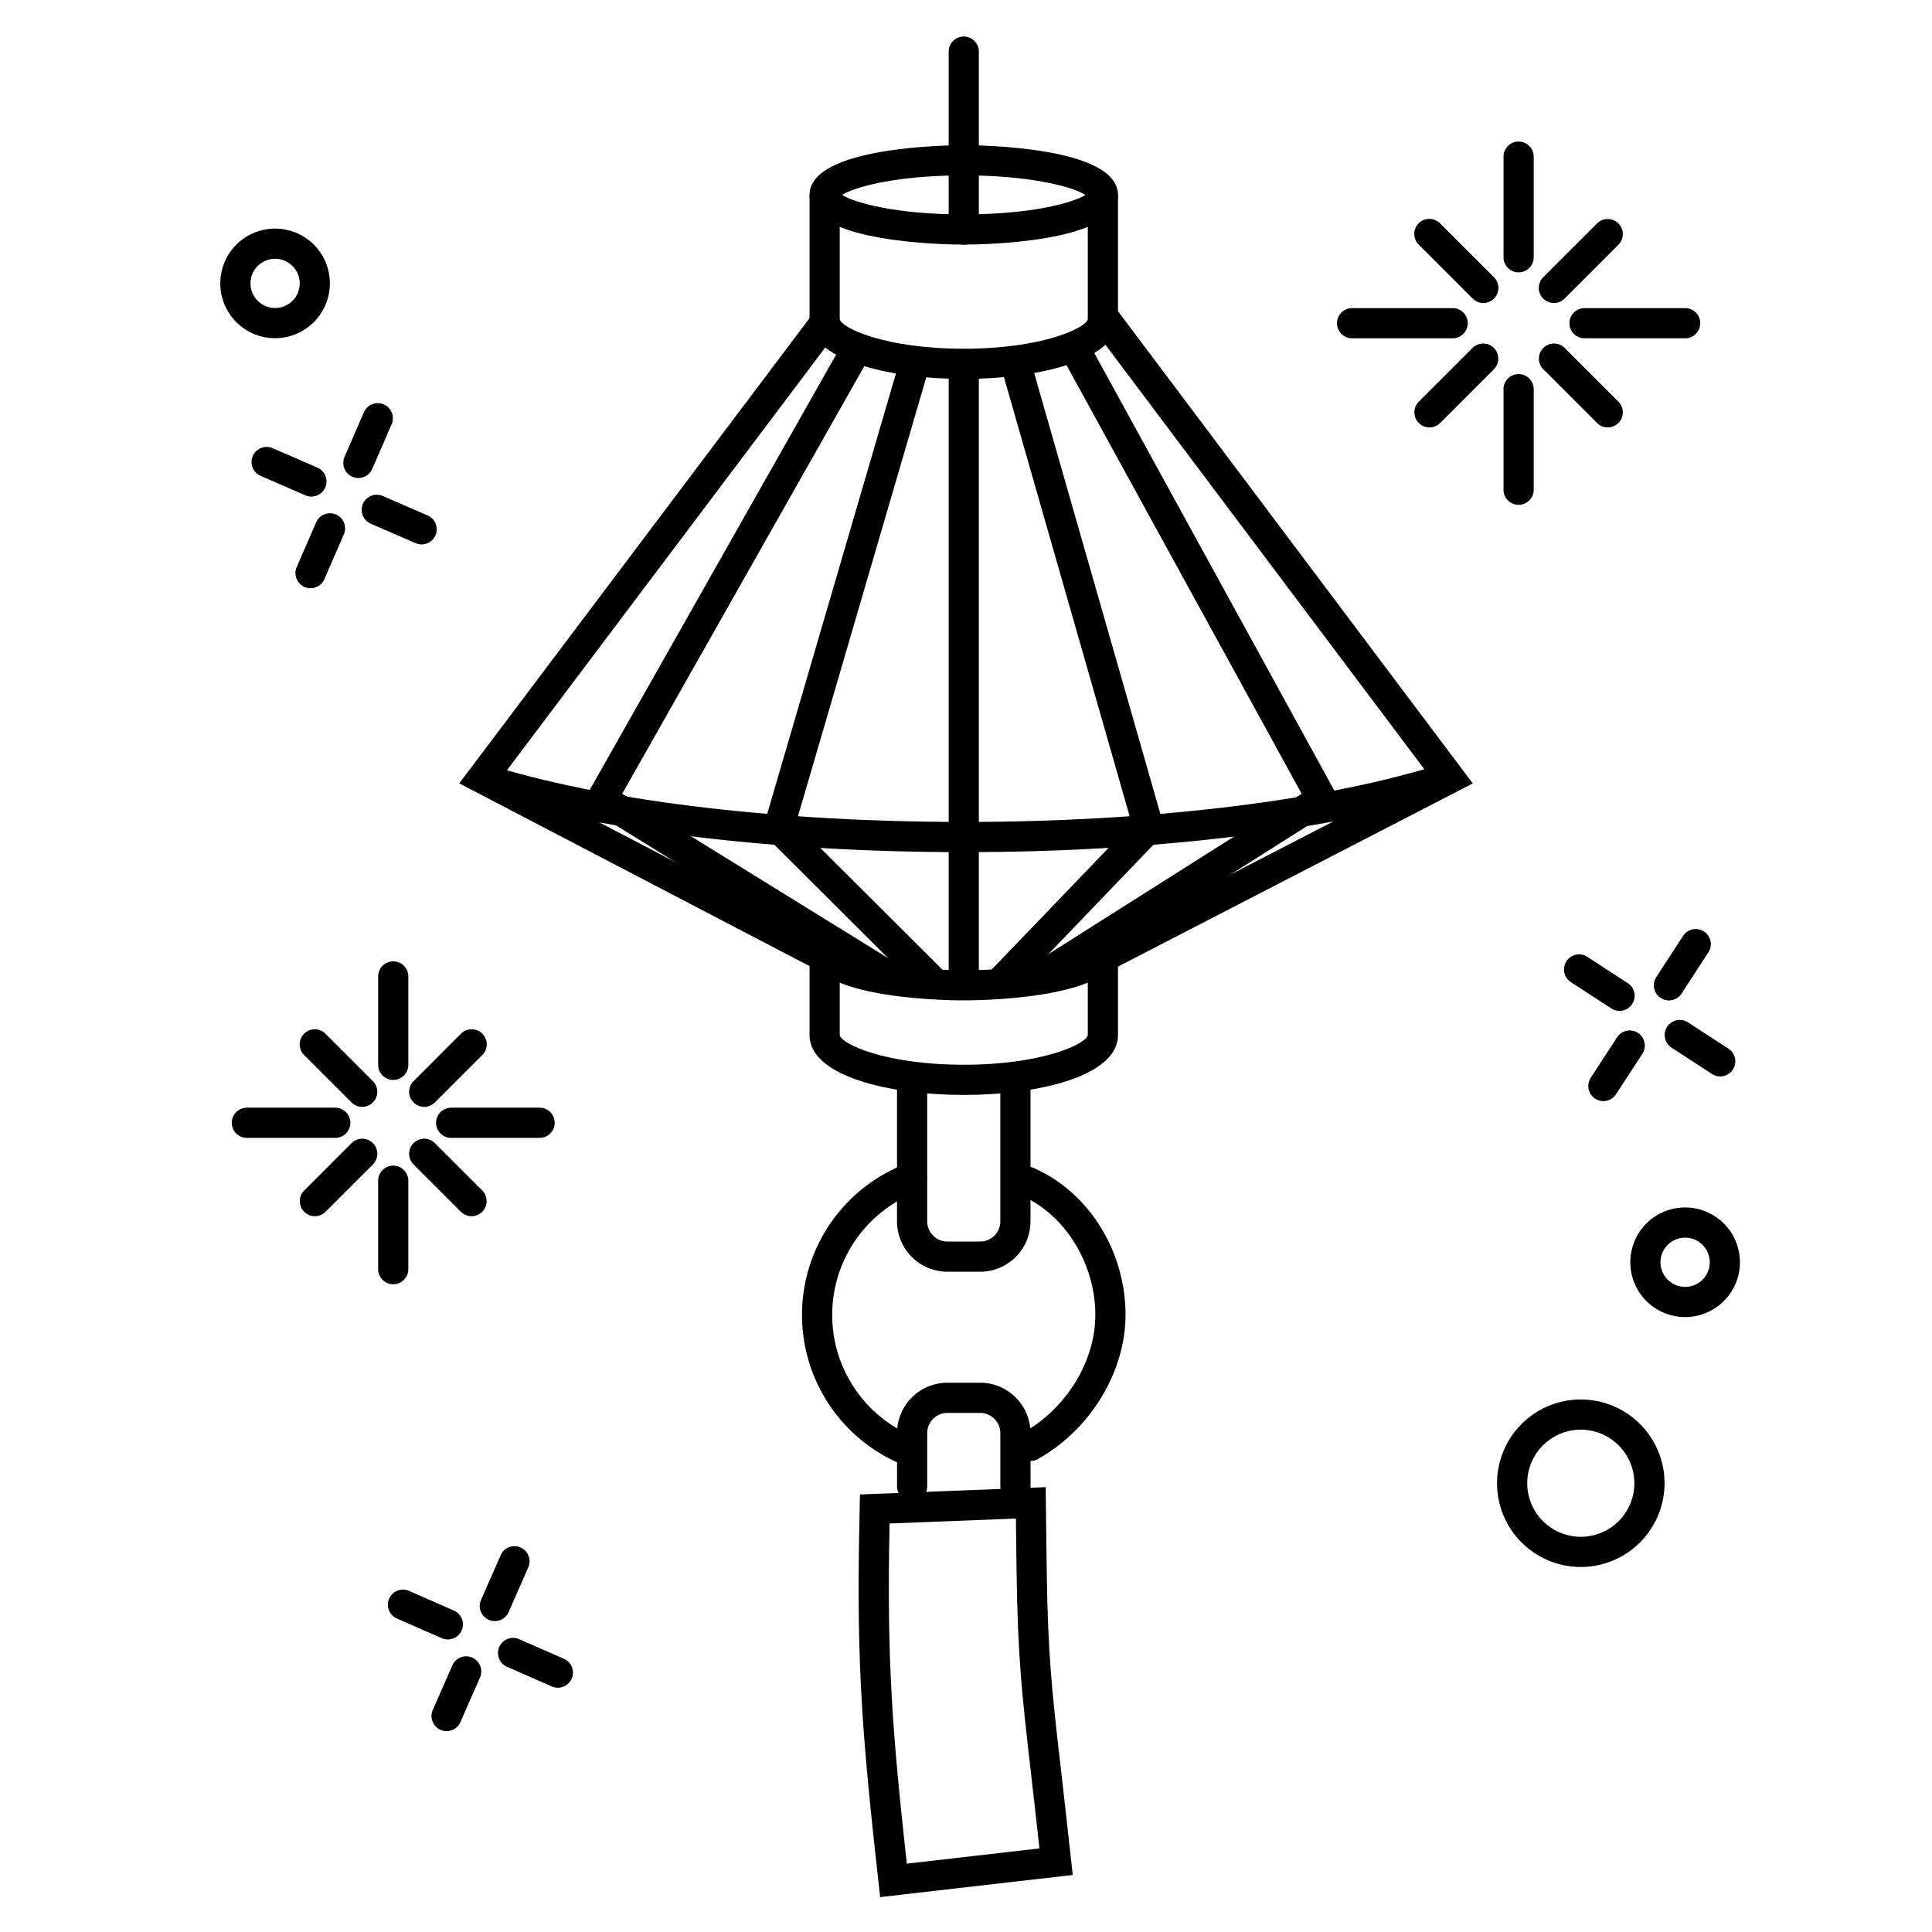
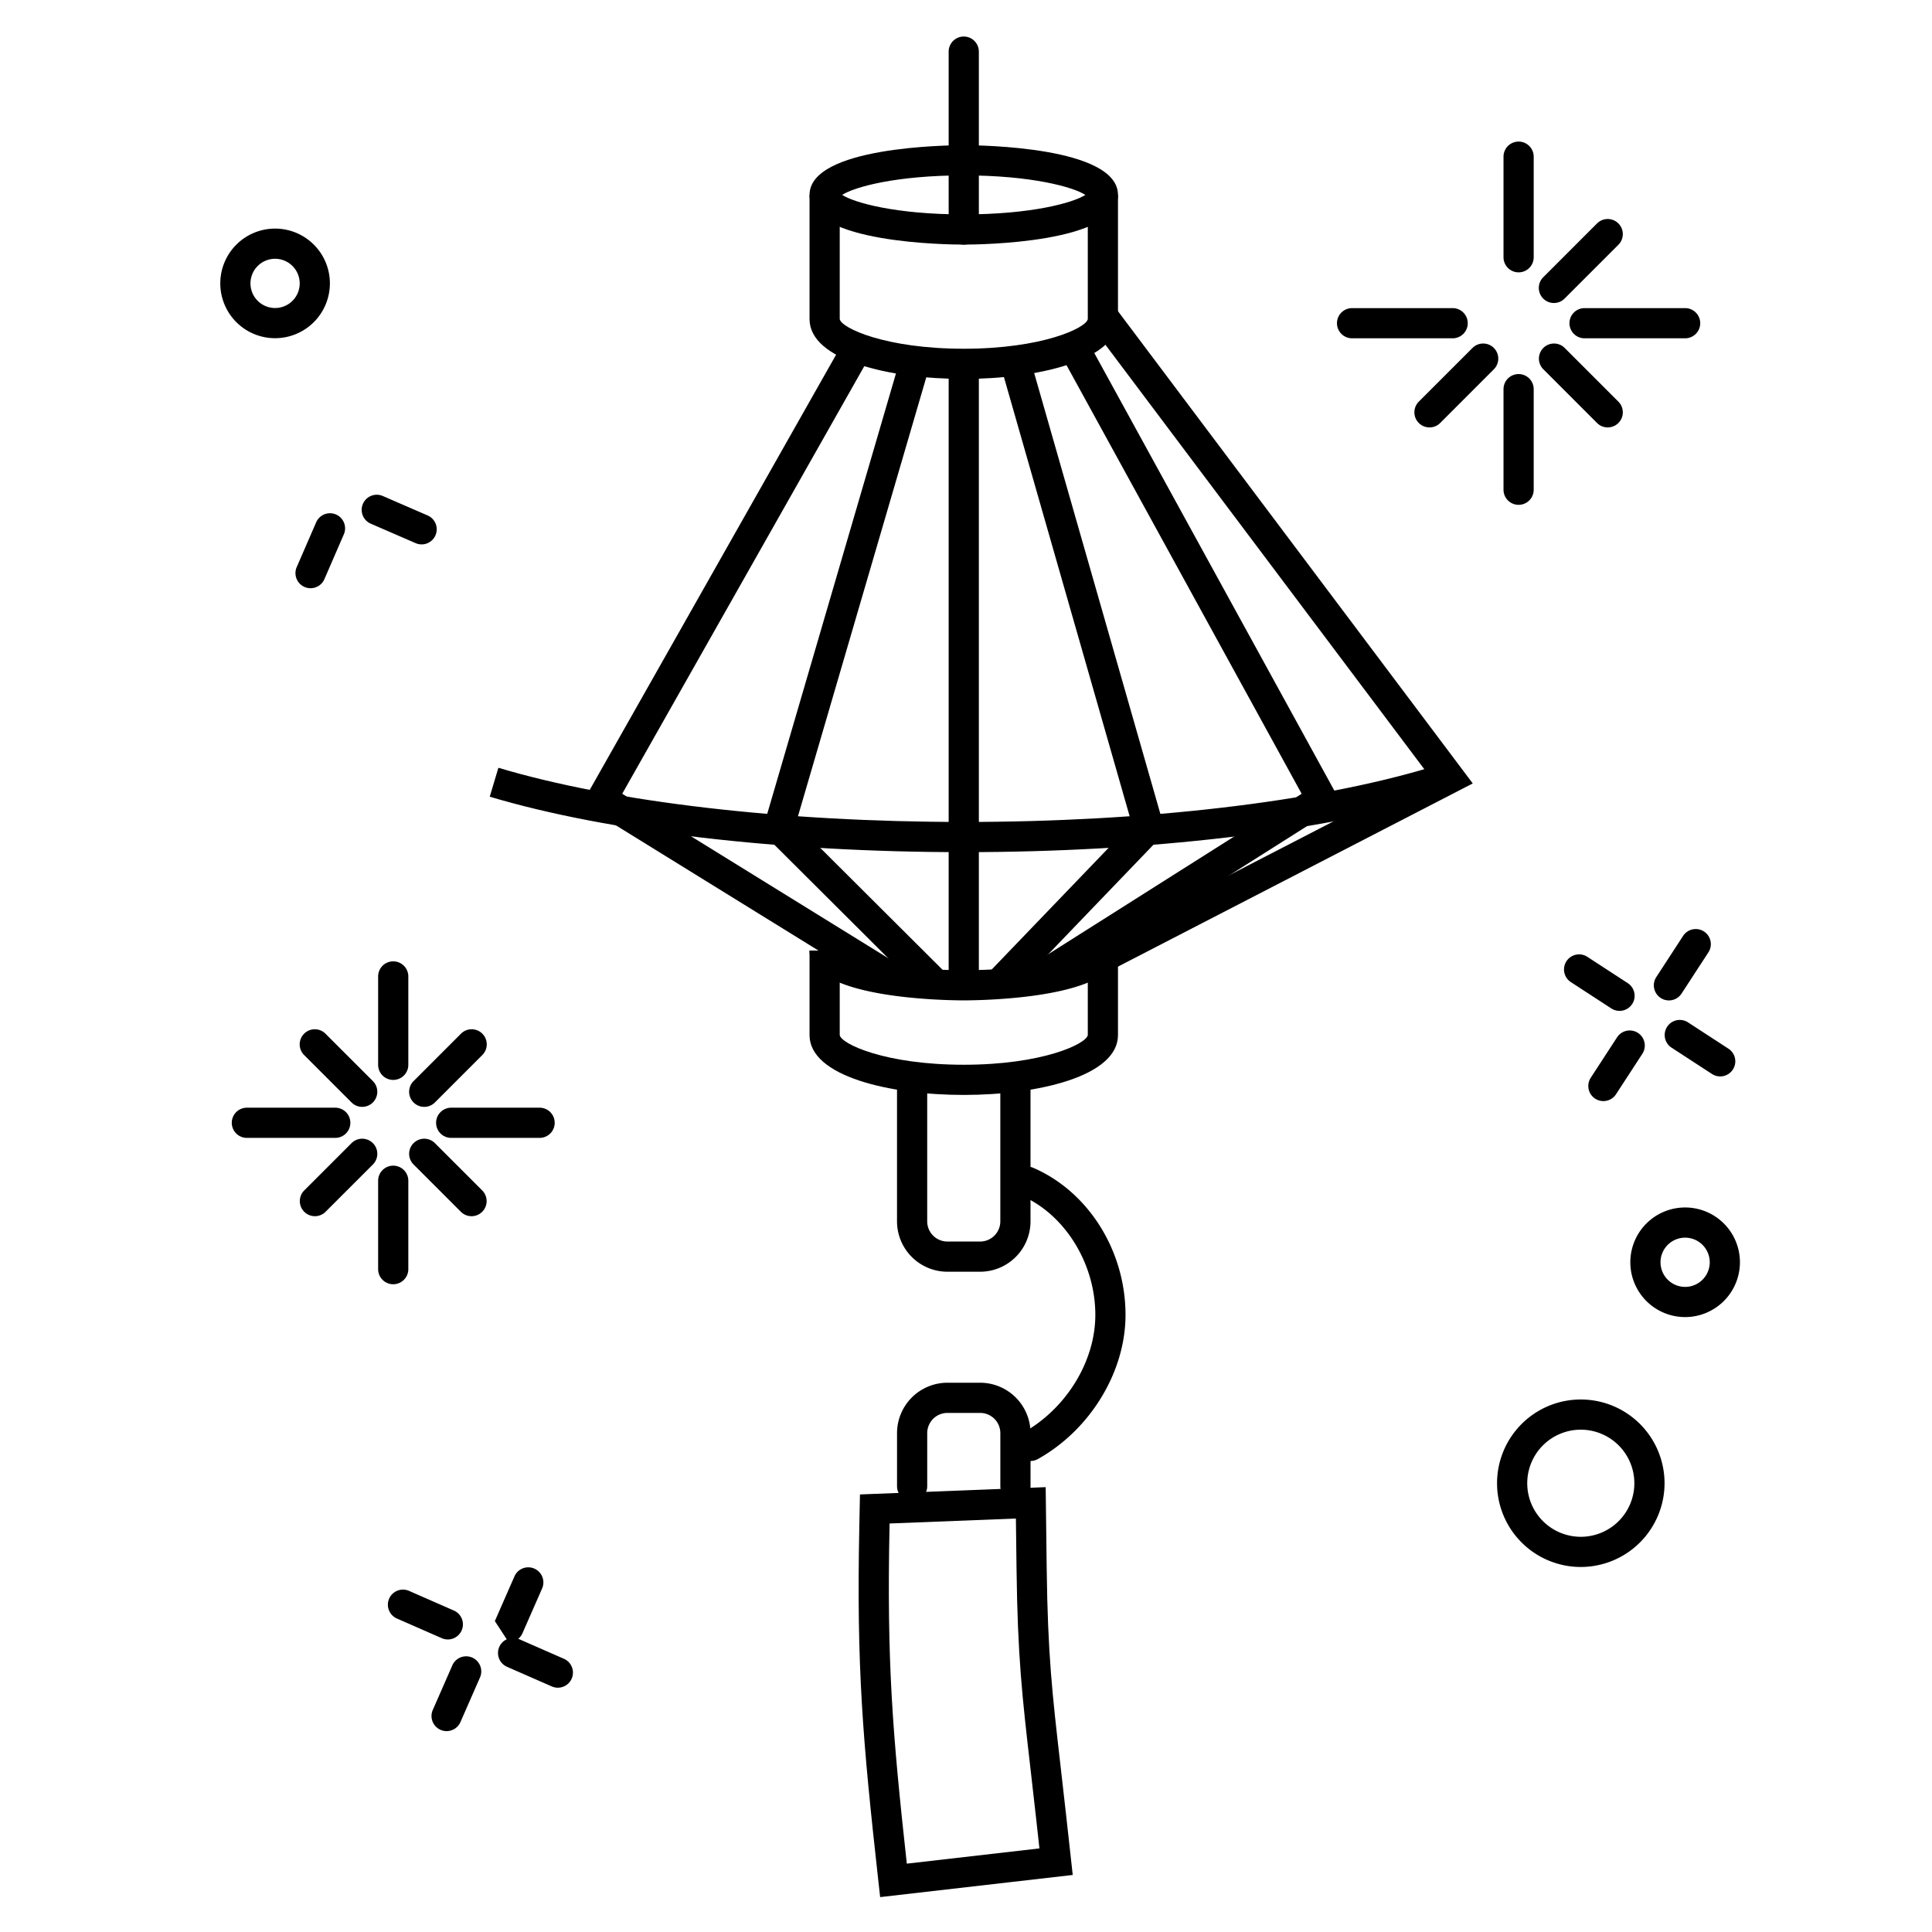
<svg xmlns="http://www.w3.org/2000/svg" width="1024" height="1024" id="_1" viewBox="0 0 512 512" data-name="1">
  <path d="m255.406 64.82c-4.183 0-40.869-.369-40.869-13.17s36.686-13.171 40.869-13.171 40.869.37 40.869 13.171-36.686 13.17-40.869 13.17zm-32.226-13.17c3.2 2.079 14.269 5.17 32.226 5.17s29.03-3.091 32.227-5.17c-3.2-2.079-14.269-5.171-32.227-5.171s-29.03 3.092-32.226 5.171z" />
  <path d="m255.406 225.83c-48.608 0-94.394-5.357-125.619-14.7l2.293-7.664c30.511 9.127 75.462 14.362 123.326 14.362 48.23 0 93.4-5.3 123.924-14.542l2.318 7.656c-31.248 9.458-77.259 14.888-126.242 14.888z" />
  <path d="m255.406 265.109c-4.183 0-40.869-.369-40.869-13.171h8a1.357 1.357 0 0 0 -.175-.709c1.409 1.986 12.889 5.88 33.044 5.88s31.636-3.894 33.045-5.88a1.354 1.354 0 0 0 -.176.709h8c0 12.802-36.686 13.171-40.869 13.171z" />
  <path d="m255.406 100.42c-19.683 0-40.869-4.959-40.869-15.846v-32.924h8v32.924c.4 2.337 12.074 7.846 32.869 7.846s32.466-5.509 32.87-7.859v-32.911h8v32.924c-.001 10.887-21.186 15.846-40.87 15.846z" />
  <path d="m255.406 290.17c-19.683 0-40.869-4.959-40.869-15.846v-22.386h8v22.386c.4 2.337 12.074 7.846 32.869 7.846s32.466-5.509 32.87-7.859v-22.373h8v22.386c-.001 10.887-21.186 15.846-40.87 15.846z" />
-   <path d="m217.818 257.744-96.105-50.145 93.629-124.351 6.39 4.813-87.951 116.811 87.738 45.78z" />
  <path d="m244.116 262.646-42.221-42.086 36.827-125.981 7.678 2.244-35.495 121.424 38.858 38.732z" />
  <path d="m235.427 263.362-81.287-50.25 69.57-122.886 6.962 3.941-65.778 116.187 74.74 46.204z" />
  <path d="m292.692 258.011-3.67-7.11 89.189-46.048-88.736-118.115 6.396-4.804 94.423 125.684z" />
  <path d="m267.504 263.592-5.769-5.543 38.199-39.757-34.596-120.855 7.692-2.202 35.862 125.28z" />
  <path d="m276.456 263.192-4.28-6.759 72.779-46.07-64.682-117.898 7.014-3.848 68.296 124.487z" />
  <path d="m251.406 96.664h8v164.689h-8z" />
  <path d="m255.406 64.82a4 4 0 0 1 -4-4v-47.139a4 4 0 1 1 8 0v47.139a4 4 0 0 1 -4 4z" />
  <path d="m259.744 337.021h-8.675a13.367 13.367 0 0 1 -13.351-13.352v-37.5a4 4 0 0 1 8 0v37.5a5.358 5.358 0 0 0 5.351 5.352h8.675a5.358 5.358 0 0 0 5.351-5.352v-37.5a4 4 0 0 1 8 0v37.5a13.367 13.367 0 0 1 -13.351 13.352z" />
  <path d="m269.1 397.864a4 4 0 0 1 -4-4v-14.074a5.358 5.358 0 0 0 -5.351-5.352h-8.675a5.358 5.358 0 0 0 -5.351 5.352v14.074a4 4 0 0 1 -8 0v-14.074a13.367 13.367 0 0 1 13.351-13.352h8.675a13.367 13.367 0 0 1 13.351 13.352v14.074a4 4 0 0 1 -4 4z" />
  <path d="m273.09 387.177a4 4 0 0 1 -1.952-7.494c11.446-6.388 19.136-18.934 19.136-31.22 0-13.64-8.074-26.651-19.635-31.64a4 4 0 0 1 3.17-7.345c14.633 6.315 24.465 21.982 24.465 38.985 0 15.1-9.338 30.449-23.238 38.206a3.986 3.986 0 0 1 -1.946.508z" />
-   <path d="m240.275 388.277a3.97 3.97 0 0 1 -1.556-.317 42.884 42.884 0 0 1 1.588-79.629 4 4 0 0 1 2.818 7.486 34.886 34.886 0 0 0 -1.29 64.776 4 4 0 0 1 -1.56 7.684z" />
  <path d="m233.248 502.752-.444-3.99c-4.2-37.758-5.837-56.861-5.075-94.325l.17-8.393 49.217-1.934.268 21.487c.286 22.948 1.481 33.352 3.652 52.241.439 3.816.916 7.967 1.431 12.623l1.818 16.424zm2.5-99.011-.017.858c-.725 35.648.752 54.5 4.585 89.288l35.144-4.039-.941-8.506c-.515-4.645-.99-8.784-1.428-12.591-2.2-19.149-3.413-29.7-3.7-53.055l-.166-13.269z" />
-   <path d="m393.093 80.3a3.987 3.987 0 0 1 -2.828-1.172l-14.265-14.259a4 4 0 1 1 5.657-5.656l14.261 14.261a4 4 0 0 1 -2.829 6.828z" />
  <path d="m426.059 113.268a3.991 3.991 0 0 1 -2.829-1.172l-14.261-14.262a4 4 0 0 1 5.657-5.656l14.262 14.261a4 4 0 0 1 -2.829 6.829z" />
  <path d="m411.8 80.3a4 4 0 0 1 -2.829-6.828l14.259-14.259a4 4 0 0 1 5.658 5.656l-14.262 14.261a3.988 3.988 0 0 1 -2.826 1.17z" />
  <path d="m378.833 113.268a4 4 0 0 1 -2.833-6.829l14.261-14.261a4 4 0 0 1 5.657 5.656l-14.257 14.266a3.988 3.988 0 0 1 -2.828 1.168z" />
  <path d="m402.446 133.785a4 4 0 0 1 -4-4v-26.652a4 4 0 1 1 8 0v26.652a4 4 0 0 1 -4 4z" />
  <path d="m402.446 72.176a4 4 0 0 1 -4-4v-26.654a4 4 0 1 1 8 0v26.654a4 4 0 0 1 -4 4z" />
  <path d="m384.967 89.654h-26.653a4 4 0 0 1 0-8h26.653a4 4 0 0 1 0 8z" />
  <path d="m446.577 89.654h-26.653a4 4 0 0 1 0-8h26.653a4 4 0 0 1 0 8z" />
  <path d="m95.989 293.332a3.987 3.987 0 0 1 -2.828-1.172l-12.534-12.533a4 4 0 1 1 5.657-5.656l12.534 12.529a4 4 0 0 1 -2.829 6.828z" />
  <path d="m124.962 322.305a3.987 3.987 0 0 1 -2.828-1.172l-12.534-12.533a4 4 0 0 1 5.657-5.657l12.534 12.534a4 4 0 0 1 -2.829 6.828z" />
  <path d="m112.428 293.332a4 4 0 0 1 -2.828-6.832l12.534-12.533a4 4 0 1 1 5.657 5.656l-12.534 12.537a3.989 3.989 0 0 1 -2.829 1.172z" />
  <path d="m83.456 322.305a4 4 0 0 1 -2.829-6.828l12.534-12.534a4 4 0 0 1 5.657 5.657l-12.534 12.533a3.988 3.988 0 0 1 -2.828 1.172z" />
  <path d="m104.209 340.338a4 4 0 0 1 -4-4v-23.425a4 4 0 0 1 8 0v23.425a4 4 0 0 1 -4 4z" />
  <path d="m104.209 286.19a4 4 0 0 1 -4-4v-23.423a4 4 0 0 1 8 0v23.423a4 4 0 0 1 -4 4z" />
  <path d="m88.847 301.552h-23.424a4 4 0 0 1 0-8h23.424a4 4 0 0 1 0 8z" />
  <path d="m143 301.552h-23.43a4 4 0 0 1 0-8h23.43a4 4 0 0 1 0 8z" />
  <path d="m418.929 415.266a22.193 22.193 0 1 1 22.192-22.194 22.218 22.218 0 0 1 -22.192 22.194zm0-36.386a14.193 14.193 0 1 0 14.192 14.192 14.208 14.208 0 0 0 -14.192-14.192z" />
  <path d="m446.577 349.039a14.523 14.523 0 1 1 14.523-14.522 14.539 14.539 0 0 1 -14.523 14.522zm0-21.045a6.523 6.523 0 1 0 6.523 6.523 6.53 6.53 0 0 0 -6.523-6.523z" />
  <path d="m72.9 89.627a14.523 14.523 0 1 1 14.525-14.527 14.539 14.539 0 0 1 -14.525 14.527zm0-21.046a6.523 6.523 0 1 0 6.525 6.519 6.531 6.531 0 0 0 -6.525-6.519z" />
  <path d="m442.281 265.122a4 4 0 0 1 -3.348-6.183l7.041-10.816a4 4 0 1 1 6.7 4.365l-7.041 10.817a4 4 0 0 1 -3.352 1.817z" />
  <path d="m424.913 291.8a4 4 0 0 1 -3.349-6.183l7.041-10.816a4 4 0 0 1 6.7 4.365l-7.041 10.816a4 4 0 0 1 -3.351 1.818z" />
  <path d="m455.866 285.259a3.974 3.974 0 0 1 -2.178-.648l-10.817-7.041a4 4 0 0 1 4.364-6.7l10.817 7.041a4 4 0 0 1 -2.186 7.353z" />
  <path d="m429.186 267.891a3.98 3.98 0 0 1 -2.179-.648l-10.816-7.043a4 4 0 0 1 4.364-6.7l10.817 7.041a4 4 0 0 1 -2.186 7.353z" />
-   <path d="m82.524 131.594a3.991 3.991 0 0 1 -1.591-.332l-11.84-5.139a4 4 0 1 1 3.186-7.338l11.84 5.139a4 4 0 0 1 -1.595 7.67z" />
  <path d="m111.728 144.268a3.991 3.991 0 0 1 -1.591-.332l-11.837-5.136a4 4 0 1 1 3.185-7.338l11.84 5.138a4 4 0 0 1 -1.594 7.67z" />
-   <path d="m94.974 126.68a4 4 0 0 1 -3.668-5.594l5.139-11.84a4 4 0 0 1 7.339 3.186l-5.139 11.839a4 4 0 0 1 -3.671 2.409z" />
  <path d="m82.3 155.883a4 4 0 0 1 -3.667-5.594l5.139-11.839a4 4 0 1 1 7.338 3.186l-5.138 11.839a4 4 0 0 1 -3.672 2.408z" />
-   <path d="m131.139 429.606a4 4 0 0 1 -3.661-5.606l5.183-11.819a4 4 0 1 1 7.326 3.213l-5.187 11.818a4 4 0 0 1 -3.661 2.394z" />
+   <path d="m131.139 429.606l5.183-11.819a4 4 0 1 1 7.326 3.213l-5.187 11.818a4 4 0 0 1 -3.661 2.394z" />
  <path d="m118.355 458.763a4 4 0 0 1 -3.662-5.608l5.183-11.82a4 4 0 0 1 7.327 3.213l-5.182 11.82a4 4 0 0 1 -3.666 2.395z" />
  <path d="m147.827 447.259a3.993 3.993 0 0 1 -1.6-.338l-11.82-5.184a4 4 0 1 1 3.213-7.326l11.82 5.184a4 4 0 0 1 -1.608 7.664z" />
  <path d="m118.671 434.474a3.985 3.985 0 0 1 -1.6-.338l-11.82-5.183a4 4 0 1 1 3.211-7.326l11.821 5.183a4 4 0 0 1 -1.608 7.664z" />
</svg>